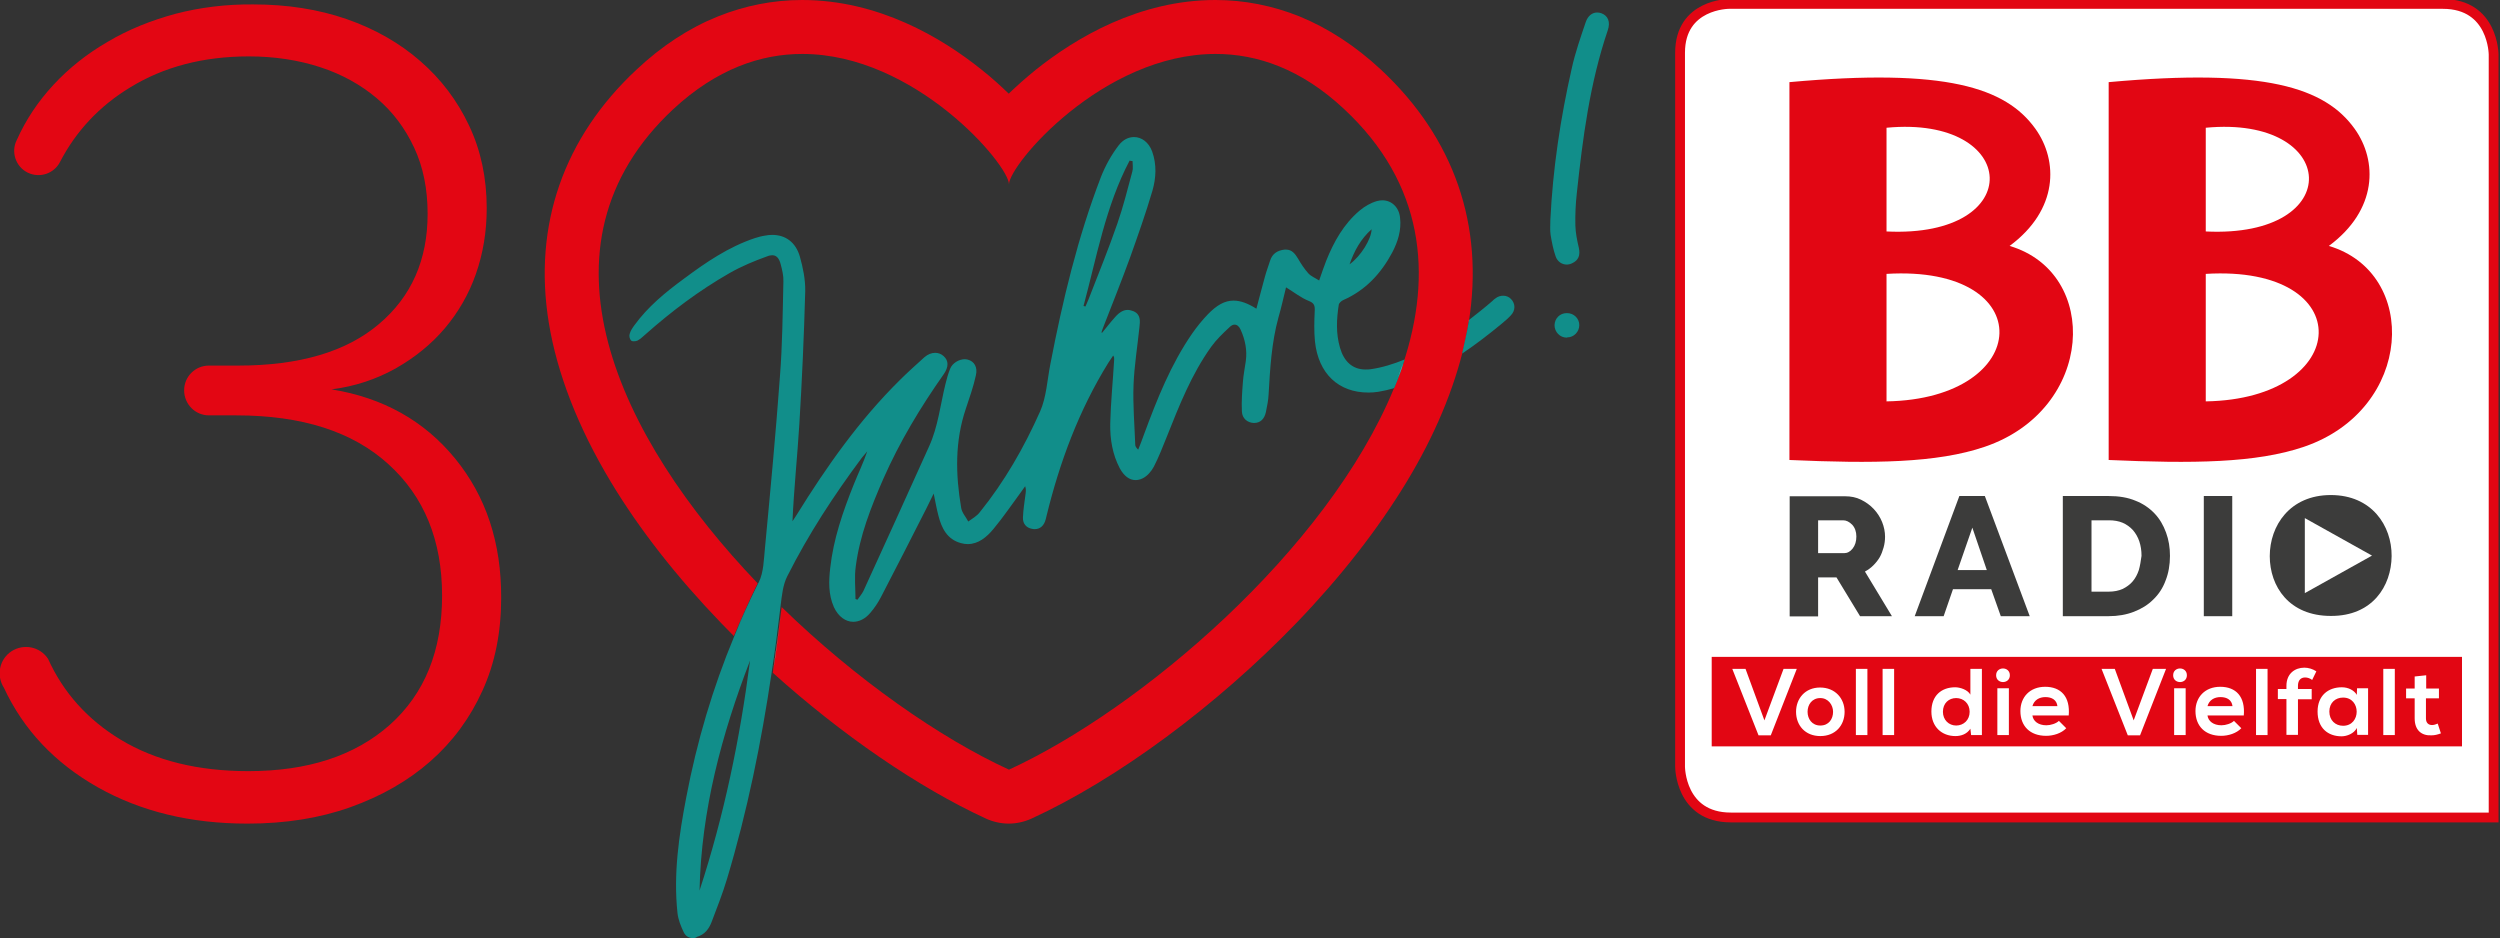
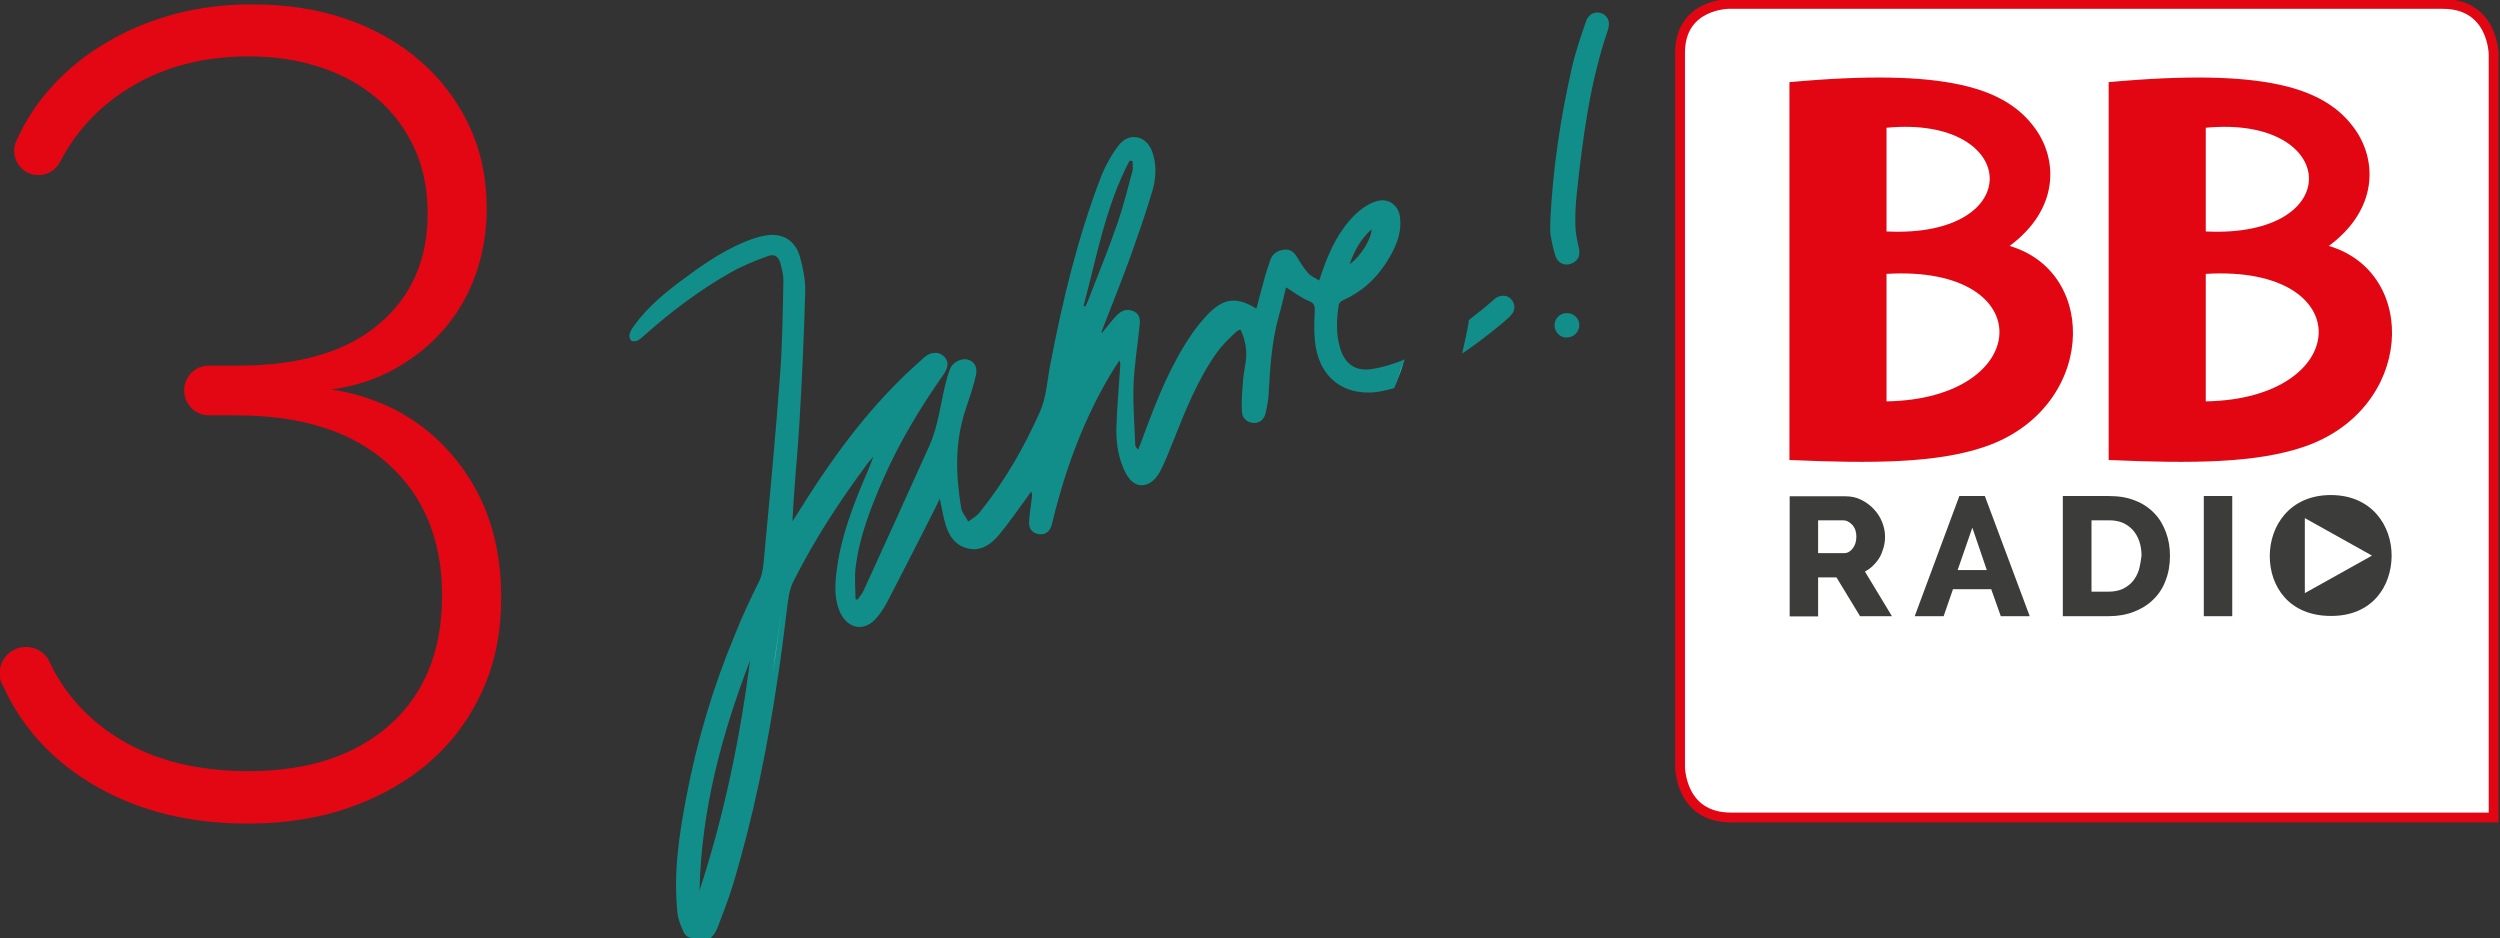
<svg xmlns="http://www.w3.org/2000/svg" version="1.1" id="Ebene_1" x="0px" y="0px" viewBox="0 0 1019.6 382.6" style="enable-background:new 0 0 1019.6 382.6;" xml:space="preserve">
  <rect x="0" y="0" width="1019.6" height="382.6" fill="#333333" stroke="none" />
  <style type="text/css">
	.st0{fill:#E30613;}
	.st1{fill:#118E8A;}
	.st2{fill:#FFFFFF;}
	.st3{fill:none;stroke:#E20613;stroke-width:4;}
	.st4{fill:#E20613;}
	.st5{fill:#3C3C3B;}
</style>
  <g>
    <path class="st0" d="M185.6,187c-12.6-15.4-29.4-24.8-50.4-28.2c9.5-1.2,18.2-4.1,26.1-8.5c7.9-4.5,14.6-9.9,20.1-16.4   c5.5-6.5,9.8-13.9,12.7-22.2s4.4-17.2,4.4-26.8c0-12.3-2.4-23.6-7.2-33.7c-4.8-10.2-11.4-18.9-19.9-26.3s-18.5-13.1-30-17.1   s-24.3-6-38.1-6C92.2,1.7,81.7,3,71.7,5.6C61.7,8.3,52.4,12,44,17c-8.5,4.9-15.9,10.8-22.2,17.6s-11.3,14.3-15,22.6l0,0   C4.4,62,6.4,68,11.3,70.4s10.8,0.4,13.2-4.4l0,0C31,53.5,40.5,43.3,53,35.7C66.8,27.2,83,23,101.5,23c10.5,0,20.2,1.5,29.1,4.4   c8.9,2.9,16.6,7.2,23.1,12.7s11.5,12.2,15.2,20.1s5.5,16.9,5.5,27c0,18.8-6.6,33.8-19.9,45c-13.2,11.2-32.3,16.9-57.3,16.9h-12   c-5.6,0-10.1,4.5-10.1,10.1s4.5,10.2,10.1,10.2l0,0h11.1c26.8,0,47.5,6.6,62.1,19.9c14.6,13.2,21.9,31.1,21.9,53.6   s-7.1,40-21.3,52.7c-14.2,12.6-33.4,18.9-57.7,18.9c-20.6,0-38-4.3-52.2-12.9c-13.5-8.2-23.3-19.2-29.5-32.9l0,0   c-3.3-5-9.9-6.3-14.9-3.1c-5,3.3-6.3,9.9-3.1,14.9c8,17.2,20.8,30.7,38.3,40.6c17.6,9.9,37.9,14.8,61,14.8c15.4,0,29.4-2.2,42-6.7   c12.6-4.5,23.5-10.7,32.6-18.7s16.2-17.6,21.3-28.9c5.1-11.2,7.6-23.8,7.6-37.7C204.5,221.3,198.2,202.4,185.6,187L185.6,187z" />
-     <path class="st0" d="M599,131.5c6.4-39.7-6-75.3-35.8-103.1c-10.3-9.6-21.5-16.9-33.2-21.7C519,2.3,507.5,0,495.7,0   c-31.2,0-57,15.5-73.2,28.4c-4.2,3.4-7.9,6.7-11.1,9.8c-3.2-3.1-6.8-6.4-11.1-9.8c-16.2-13-42-28.4-73.2-28.4   c-11.8,0-23.3,2.3-34.3,6.7c-11.7,4.7-22.9,12-33.2,21.7c-29.8,27.8-42.2,63.5-35.8,103.1c3.4,20.8,11.9,42.7,25.3,65   c11.6,19.3,26.8,38.7,45,57.6c1.7,1.8,3.5,3.5,5.2,5.3c3-7.3,6.2-14.4,9.7-21.5c-57-59.5-94.1-137.7-34.4-193.4   C292.3,28.1,310.3,22,327.2,22c46,0,84.3,45.2,84.3,53.2c0-8,38.2-53.2,84.3-53.2c16.9,0,34.9,6.1,52.4,22.5   c32.5,30.3,36.3,67.3,23.9,104.3c-0.3,1-0.8,2.3-1.3,3.8c0,0.1,0,0.1-0.1,0.2c-0.6,1.7-1.3,3.5-2.2,5.6l0,0   c-27.3,66.3-103.5,130.9-157,155.5C383.4,301,349,277,318.8,247.6c-1.1,9-2.2,17.9-3.6,26.8c28,25.2,59.2,46.7,87,59.5   c2.9,1.3,6.1,2,9.2,2s6.3-0.7,9.2-2c35.1-16.1,75.5-46,108.1-79.8c18.2-18.9,33.3-38.3,45-57.6c11.5-19,19.3-37.8,23.5-55.8   c0.2-0.9,0.4-1.6,0.5-2.3C598.2,136.1,598.6,133.8,599,131.5" />
    <path class="st1" d="M639,107.9c-1.9,0-3.7-1.1-4.5-3.2c-1-2.8-1.6-5.9-2.1-8.9c-0.3-2-0.1-4.1-0.1-6.1c1-20.8,4.1-41.4,8.7-61.7   c1.4-6.4,3.6-12.7,5.7-18.9c0.9-2.7,2.7-4,4.7-4c0.6,0,1.1,0.1,1.7,0.3c2.7,1,3.8,3.5,2.6,7c-7.3,21.5-10.2,43.9-12.6,66.3   c-0.5,4.4-0.7,8.9-0.6,13.3c0.1,3,0.7,6.1,1.4,9c0.7,3.1-0.1,5.2-2.8,6.4C640.5,107.7,639.7,107.9,639,107.9" />
    <g>
      <path class="st1" d="M639,137.7c-2.8,0-5-2.3-5-5.1c0.1-2.8,2.2-4.9,5-4.9c0,0,0,0,0.1,0c2.8,0,5,2.2,5,4.9s-2.2,5-4.9,5    C639.1,137.7,639,137.7,639,137.7" />
    </g>
-     <path class="st1" d="M282.7,382.6c-1.6,0-3-0.7-3.8-2.3c-1.2-2.5-2.3-5.2-2.6-8c-1.7-15.9,0.6-31.6,3.6-47.2   c4.3-22.6,10.8-44.6,19.6-65.7l0,0c3-7.3,6.2-14.4,9.7-21.5l0,0c0.1-0.2,0.2-0.4,0.3-0.5c2-4.1,2-9.4,2.5-14.1   c2.2-23.3,4.4-46.6,6.1-69.9c1-12.8,1.1-25.7,1.4-38.6c0.1-2.3-0.5-4.7-1.1-7c-0.6-2.4-1.7-3.7-3.4-3.7c-0.6,0-1.3,0.1-2,0.4   c-5.3,1.9-10.6,4.1-15.5,6.9c-12.4,7.1-23.7,15.6-34.4,25.1c-1,0.9-2,1.8-3.1,2.4c-0.4,0.2-1,0.3-1.6,0.3c-0.4,0-0.8-0.1-1-0.3   c-0.6-0.6-0.9-1.9-0.6-2.7c0.3-1.2,1.1-2.4,1.9-3.5c5.5-7.6,12.7-13.5,20.2-19c9-6.7,18.2-13,29-16.6c1.3-0.4,2.7-0.8,4.1-1   c1-0.2,2-0.3,2.9-0.3c5.5,0,9.6,3,11.3,8.8c1.3,4.6,2.3,9.5,2.2,14.2c-0.5,18.1-1.3,36.2-2.4,54.2c-0.8,13.1-2.2,26.2-2.8,39.6   c0.6-0.9,1.1-1.7,1.7-2.6c12.2-19.7,25.5-38.6,42.1-55c3.2-3.2,6.6-6.2,10-9.3c1.4-1.2,2.9-1.8,4.4-1.8c1.2,0,2.4,0.4,3.4,1.3   c2.1,1.8,2.2,4.4,0.1,7.4c-9.5,13.5-18,27.6-24.7,42.8c-5,11.5-9.6,23.1-11.2,35.7c-0.6,4.3-0.1,8.8-0.1,13.2   c0.3,0.1,0.5,0.2,0.8,0.3c0.8-1.2,1.8-2.3,2.4-3.5c9-19.6,17.9-39.3,26.8-59c3.7-8.1,4.6-17,6.7-25.5c0.5-2.1,1.1-4.2,1.9-6.2   c0.9-2.3,3.6-3.9,6-3.9c0.4,0,0.9,0.1,1.3,0.2c2.5,0.7,4,3,3.2,6.4c-1,4.6-2.6,9.1-4.1,13.6c-4.5,13.3-4.2,26.8-1.9,40.4   c0.3,2,1.9,3.7,2.9,5.6c1.6-1.2,3.5-2.2,4.7-3.8c10.1-12.5,18.1-26.5,24.6-41.1c2.6-5.9,2.9-12.9,4.2-19.4   c5-25.9,11.1-51.5,20.6-76.2c1.8-4.6,4.3-9.1,7.3-13c1.8-2.3,4-3.3,6.2-3.3c3.1,0,6,2.1,7.4,5.9c1.9,5.3,1.6,10.8,0.1,16   c-2.7,9.2-5.9,18.2-9.1,27.2c-3.5,9.6-7.3,19.1-11,28.6c-0.3,0.7-0.5,1.4-0.7,2c0.1,0,0.2,0.1,0.3,0.1c1.8-2.2,3.5-4.4,5.4-6.5   c1.7-1.9,3.3-2.8,5-2.8c0.7,0,1.5,0.2,2.3,0.5c3.1,1.3,2.8,4,2.5,6.6c-0.8,7.8-2.1,15.6-2.4,23.5c-0.3,8.1,0.4,16.2,0.7,24.4   c0,0.6,0.4,1.2,1.2,2c0.8-2.1,1.7-4.2,2.4-6.3c5.3-14.3,10.9-28.5,19.7-41.2c1.9-2.7,4-5.3,6.3-7.7c3.7-3.8,6.9-5.6,10.5-5.6   c2.8,0,5.8,1.1,9.3,3.3c1.2-4.4,2.3-8.8,3.5-13.1c0.6-2.2,1.4-4.3,2.1-6.5c0.9-2.9,3.1-4.2,5.9-4.5c0.2,0,0.4,0,0.6,0   c2.4,0,3.7,1.7,4.9,3.7c1.2,2.1,2.6,4.2,4.2,6c1.1,1.2,2.7,1.8,4.4,2.9c1.1-3.1,1.9-5.6,2.9-8.1c3.1-7.7,7.1-14.9,13.6-20.4   c2-1.7,4.6-3.2,7.1-3.9c0.8-0.2,1.5-0.3,2.2-0.3c3.8,0,6.8,2.9,7.2,7.1c0.6,5.1-0.9,9.8-3.2,14.2c-4.6,8.6-10.9,15.4-20,19.4   c-0.7,0.3-1.7,1.2-1.8,1.9c-0.9,5.8-1.2,11.7,0.5,17.5c1.6,5.6,5.1,8.9,10.4,8.9c0.6,0,1.3,0,2-0.1c4.5-0.6,9.7-2.2,14-4   c-0.1,0.3-0.3,0.9-0.6,1.8c0,0.1-0.1,0.2-0.1,0.4c-0.3,1-0.8,2.3-1.3,3.8c0,0.1,0,0.1-0.1,0.2c-0.5,1.5-1.2,3.1-1.9,4.8   c-0.1,0.2-0.2,0.5-0.3,0.7c-2,0.6-4.6,1.2-6.5,1.5c-1.4,0.2-2.7,0.3-4,0.3c-12.2,0-20.4-7.7-21.8-20.8c-0.4-4.1-0.3-8.3-0.1-12.5   c0.1-2.2-0.2-3.2-2.5-4.1c-3.2-1.3-5.9-3.5-9.2-5.5c-1,4-1.9,8.2-3.1,12.3c-2.8,10.2-3.4,20.7-4,31.2c-0.1,2.4-0.6,4.9-1.1,7.3   c-0.6,2.9-2.3,4.5-4.8,4.5c-0.1,0-0.1,0-0.2,0c-2.5-0.1-4.7-1.8-4.8-4.7c-0.2-4,0.1-7.9,0.4-11.9c0.2-2.9,0.8-5.8,1.2-8.7   c0.6-4.5-0.3-8.7-2.1-12.7c-0.6-1.4-1.5-2.1-2.5-2.1c-0.6,0-1.3,0.3-2,1c-2.7,2.5-5.4,5.1-7.5,8c-8.1,11.3-13.1,24.1-18.2,36.9   c-1.6,4-3.2,8.1-5.2,12c-1,1.9-2.7,3.9-4.6,4.8c-1,0.5-2,0.7-2.9,0.7c-2.5,0-4.7-1.7-6.4-4.8c-3-5.7-4-11.9-3.9-18.2   c0.2-8.7,1.1-17.4,1.6-26.1c0-0.5,0.1-1-0.4-1.7c-0.7,1-1.3,2-2,3c-12,19.4-19.8,40.4-25.2,62.5c-0.2,0.7-0.3,1.5-0.6,2.2   c-0.8,2-2.2,3.1-4.2,3.1c-0.3,0-0.6,0-1-0.1c-2.5-0.4-3.9-2.2-3.8-4.6c0.1-3.3,0.7-6.6,1.1-9.9c0.1-0.9,0.2-1.8-0.2-2.9   c-0.6,0.8-1.1,1.6-1.7,2.4c-3.7,5-7.2,10.2-11.2,15c-2.8,3.4-6.2,6.2-10.5,6.2c-0.9,0-1.8-0.1-2.8-0.4c-5.6-1.5-7.9-6.1-9.2-11.3   c-0.7-2.7-1.2-5.5-1.9-8.9c-1.1,2.3-2.1,4.3-3.1,6.3c-6.1,12-12.2,24-18.4,35.9c-1.2,2.3-2.6,4.4-4.3,6.4c-2.1,2.5-4.6,3.7-7,3.7   c-3.1,0-6.1-2.1-7.9-6c-2.3-5.2-2.1-10.6-1.5-15.9c1.3-11.9,5.2-23.1,9.6-34.1c1.8-4.5,3.9-8.8,5.5-13.5c-0.7,0.9-1.5,1.7-2.2,2.6   c-11.4,15.3-21.8,31.2-30.4,48.3c-1.8,3.5-2.2,7.8-2.7,11.8c0,0.3-0.1,0.5-0.1,0.8l0,0c-1.1,9-2.2,17.9-3.6,26.8l0,0   c-4.2,28.4-9.9,56.5-18.2,84.1c-1.8,6-4.1,11.8-6.3,17.6c-1.1,2.8-2.8,5.1-6,6C284,382.4,283.3,382.6,282.7,382.6 M305.9,269.4   c-11.6,30.2-19.9,61.1-20.6,93.8C295.3,332.6,301.8,301.3,305.9,269.4 M460.7,65.5c-9.8,18.6-13.4,39.3-18.8,59.3   c0.3,0.1,0.5,0.1,0.8,0.2c0.4-0.9,0.8-1.9,1.2-2.8c4-10.3,8.2-20.6,11.8-31c2.4-6.9,4.2-14.1,6.1-21.2c0.4-1.3,0.1-2.8,0.1-4.3   C461.5,65.7,461.1,65.6,460.7,65.5 M559.4,93.5c-4.5,4-7.1,8.9-9,14.3C555,104.5,559.3,97.5,559.4,93.5" />
+     <path class="st1" d="M282.7,382.6c-1.6,0-3-0.7-3.8-2.3c-1.2-2.5-2.3-5.2-2.6-8c-1.7-15.9,0.6-31.6,3.6-47.2   c4.3-22.6,10.8-44.6,19.6-65.7l0,0c3-7.3,6.2-14.4,9.7-21.5l0,0c0.1-0.2,0.2-0.4,0.3-0.5c2-4.1,2-9.4,2.5-14.1   c2.2-23.3,4.4-46.6,6.1-69.9c1-12.8,1.1-25.7,1.4-38.6c0.1-2.3-0.5-4.7-1.1-7c-0.6-2.4-1.7-3.7-3.4-3.7c-0.6,0-1.3,0.1-2,0.4   c-5.3,1.9-10.6,4.1-15.5,6.9c-12.4,7.1-23.7,15.6-34.4,25.1c-1,0.9-2,1.8-3.1,2.4c-0.4,0.2-1,0.3-1.6,0.3c-0.4,0-0.8-0.1-1-0.3   c-0.6-0.6-0.9-1.9-0.6-2.7c0.3-1.2,1.1-2.4,1.9-3.5c5.5-7.6,12.7-13.5,20.2-19c9-6.7,18.2-13,29-16.6c1.3-0.4,2.7-0.8,4.1-1   c1-0.2,2-0.3,2.9-0.3c5.5,0,9.6,3,11.3,8.8c1.3,4.6,2.3,9.5,2.2,14.2c-0.5,18.1-1.3,36.2-2.4,54.2c-0.8,13.1-2.2,26.2-2.8,39.6   c0.6-0.9,1.1-1.7,1.7-2.6c12.2-19.7,25.5-38.6,42.1-55c3.2-3.2,6.6-6.2,10-9.3c1.4-1.2,2.9-1.8,4.4-1.8c1.2,0,2.4,0.4,3.4,1.3   c2.1,1.8,2.2,4.4,0.1,7.4c-9.5,13.5-18,27.6-24.7,42.8c-5,11.5-9.6,23.1-11.2,35.7c-0.6,4.3-0.1,8.8-0.1,13.2   c0.3,0.1,0.5,0.2,0.8,0.3c0.8-1.2,1.8-2.3,2.4-3.5c9-19.6,17.9-39.3,26.8-59c3.7-8.1,4.6-17,6.7-25.5c0.5-2.1,1.1-4.2,1.9-6.2   c0.9-2.3,3.6-3.9,6-3.9c0.4,0,0.9,0.1,1.3,0.2c2.5,0.7,4,3,3.2,6.4c-1,4.6-2.6,9.1-4.1,13.6c-4.5,13.3-4.2,26.8-1.9,40.4   c0.3,2,1.9,3.7,2.9,5.6c1.6-1.2,3.5-2.2,4.7-3.8c10.1-12.5,18.1-26.5,24.6-41.1c2.6-5.9,2.9-12.9,4.2-19.4   c5-25.9,11.1-51.5,20.6-76.2c1.8-4.6,4.3-9.1,7.3-13c1.8-2.3,4-3.3,6.2-3.3c3.1,0,6,2.1,7.4,5.9c1.9,5.3,1.6,10.8,0.1,16   c-2.7,9.2-5.9,18.2-9.1,27.2c-3.5,9.6-7.3,19.1-11,28.6c-0.3,0.7-0.5,1.4-0.7,2c0.1,0,0.2,0.1,0.3,0.1c1.8-2.2,3.5-4.4,5.4-6.5   c1.7-1.9,3.3-2.8,5-2.8c0.7,0,1.5,0.2,2.3,0.5c3.1,1.3,2.8,4,2.5,6.6c-0.8,7.8-2.1,15.6-2.4,23.5c-0.3,8.1,0.4,16.2,0.7,24.4   c0,0.6,0.4,1.2,1.2,2c0.8-2.1,1.7-4.2,2.4-6.3c5.3-14.3,10.9-28.5,19.7-41.2c1.9-2.7,4-5.3,6.3-7.7c3.7-3.8,6.9-5.6,10.5-5.6   c2.8,0,5.8,1.1,9.3,3.3c1.2-4.4,2.3-8.8,3.5-13.1c0.6-2.2,1.4-4.3,2.1-6.5c0.9-2.9,3.1-4.2,5.9-4.5c0.2,0,0.4,0,0.6,0   c2.4,0,3.7,1.7,4.9,3.7c1.2,2.1,2.6,4.2,4.2,6c1.1,1.2,2.7,1.8,4.4,2.9c1.1-3.1,1.9-5.6,2.9-8.1c3.1-7.7,7.1-14.9,13.6-20.4   c2-1.7,4.6-3.2,7.1-3.9c0.8-0.2,1.5-0.3,2.2-0.3c3.8,0,6.8,2.9,7.2,7.1c0.6,5.1-0.9,9.8-3.2,14.2c-4.6,8.6-10.9,15.4-20,19.4   c-0.7,0.3-1.7,1.2-1.8,1.9c-0.9,5.8-1.2,11.7,0.5,17.5c1.6,5.6,5.1,8.9,10.4,8.9c0.6,0,1.3,0,2-0.1c4.5-0.6,9.7-2.2,14-4   c-0.1,0.3-0.3,0.9-0.6,1.8c0,0.1-0.1,0.2-0.1,0.4c-0.3,1-0.8,2.3-1.3,3.8c0,0.1,0,0.1-0.1,0.2c-0.5,1.5-1.2,3.1-1.9,4.8   c-0.1,0.2-0.2,0.5-0.3,0.7c-2,0.6-4.6,1.2-6.5,1.5c-1.4,0.2-2.7,0.3-4,0.3c-12.2,0-20.4-7.7-21.8-20.8c-0.4-4.1-0.3-8.3-0.1-12.5   c0.1-2.2-0.2-3.2-2.5-4.1c-3.2-1.3-5.9-3.5-9.2-5.5c-1,4-1.9,8.2-3.1,12.3c-2.8,10.2-3.4,20.7-4,31.2c-0.1,2.4-0.6,4.9-1.1,7.3   c-0.6,2.9-2.3,4.5-4.8,4.5c-0.1,0-0.1,0-0.2,0c-2.5-0.1-4.7-1.8-4.8-4.7c-0.2-4,0.1-7.9,0.4-11.9c0.2-2.9,0.8-5.8,1.2-8.7   c0.6-4.5-0.3-8.7-2.1-12.7c-0.6,0-1.3,0.3-2,1c-2.7,2.5-5.4,5.1-7.5,8c-8.1,11.3-13.1,24.1-18.2,36.9   c-1.6,4-3.2,8.1-5.2,12c-1,1.9-2.7,3.9-4.6,4.8c-1,0.5-2,0.7-2.9,0.7c-2.5,0-4.7-1.7-6.4-4.8c-3-5.7-4-11.9-3.9-18.2   c0.2-8.7,1.1-17.4,1.6-26.1c0-0.5,0.1-1-0.4-1.7c-0.7,1-1.3,2-2,3c-12,19.4-19.8,40.4-25.2,62.5c-0.2,0.7-0.3,1.5-0.6,2.2   c-0.8,2-2.2,3.1-4.2,3.1c-0.3,0-0.6,0-1-0.1c-2.5-0.4-3.9-2.2-3.8-4.6c0.1-3.3,0.7-6.6,1.1-9.9c0.1-0.9,0.2-1.8-0.2-2.9   c-0.6,0.8-1.1,1.6-1.7,2.4c-3.7,5-7.2,10.2-11.2,15c-2.8,3.4-6.2,6.2-10.5,6.2c-0.9,0-1.8-0.1-2.8-0.4c-5.6-1.5-7.9-6.1-9.2-11.3   c-0.7-2.7-1.2-5.5-1.9-8.9c-1.1,2.3-2.1,4.3-3.1,6.3c-6.1,12-12.2,24-18.4,35.9c-1.2,2.3-2.6,4.4-4.3,6.4c-2.1,2.5-4.6,3.7-7,3.7   c-3.1,0-6.1-2.1-7.9-6c-2.3-5.2-2.1-10.6-1.5-15.9c1.3-11.9,5.2-23.1,9.6-34.1c1.8-4.5,3.9-8.8,5.5-13.5c-0.7,0.9-1.5,1.7-2.2,2.6   c-11.4,15.3-21.8,31.2-30.4,48.3c-1.8,3.5-2.2,7.8-2.7,11.8c0,0.3-0.1,0.5-0.1,0.8l0,0c-1.1,9-2.2,17.9-3.6,26.8l0,0   c-4.2,28.4-9.9,56.5-18.2,84.1c-1.8,6-4.1,11.8-6.3,17.6c-1.1,2.8-2.8,5.1-6,6C284,382.4,283.3,382.6,282.7,382.6 M305.9,269.4   c-11.6,30.2-19.9,61.1-20.6,93.8C295.3,332.6,301.8,301.3,305.9,269.4 M460.7,65.5c-9.8,18.6-13.4,39.3-18.8,59.3   c0.3,0.1,0.5,0.1,0.8,0.2c0.4-0.9,0.8-1.9,1.2-2.8c4-10.3,8.2-20.6,11.8-31c2.4-6.9,4.2-14.1,6.1-21.2c0.4-1.3,0.1-2.8,0.1-4.3   C461.5,65.7,461.1,65.6,460.7,65.5 M559.4,93.5c-4.5,4-7.1,8.9-9,14.3C555,104.5,559.3,97.5,559.4,93.5" />
    <path class="st2" d="M315.2,274.4L315.2,274.4c1.3-8.9,2.5-17.8,3.6-26.8l0,0C317.7,256.6,316.6,265.5,315.2,274.4 M299.4,259.4   L299.4,259.4c3-7.3,6.2-14.4,9.7-21.5l0,0C305.6,245,302.4,252.2,299.4,259.4 M568.7,157.7c0.7-1.8,1.3-3.4,1.9-4.8   c0-0.1,0-0.1,0.1-0.2c0.6-1.5,1-2.8,1.3-3.8c0-0.1,0.1-0.2,0.1-0.4C571.5,150.5,570.3,153.8,568.7,157.7" />
    <path class="st1" d="M596.3,144.2c2.2-9.6,2.4-11.2,2.7-13c0-0.2,0.1-0.5,0.1-0.7c3.2-2.5,6.4-5,9.5-7.7c0.4-0.4,0.8-0.8,1.3-1.1   c1-0.8,2.1-1.1,3.2-1.1c1.2,0,2.4,0.5,3.2,1.4c1.8,1.9,1.8,4.6-0.1,6.6c-1.1,1.2-2.3,2.2-3.6,3.3   C607.4,136.2,602,140.4,596.3,144.2" />
    <path class="st2" d="M599,131.2c0-0.2,0.1-0.4,0.1-0.7l0,0C599.1,130.8,599.1,131,599,131.2" />
  </g>
  <g>
    <path class="st2" d="M705.1,1.6c0,0-19.9,0-19.9,19.9v291.2c0,0,0,20.7,20.7,20.7H1017V22.3c0,0,0-20.7-20.7-20.7H705.1L705.1,1.6z   " />
    <path class="st3" d="M705.1,1.6c0,0-19.9,0-19.9,19.9v291.2c0,0,0,20.7,20.7,20.7H1017V22.3c0,0,0-20.7-20.7-20.7H705.1L705.1,1.6z   " />
    <path class="st4" d="M819.6,100.3c19.9-14.7,19.9-34.7,10.5-47.8c-12.1-16.8-36.5-24.8-100.3-19v154.1c34.1,1.5,60.1,1.3,79.7-5.4   C854.3,166.9,856.7,111.3,819.6,100.3L819.6,100.3z M769.4,52.1c54.4-5.2,57.8,45.1,0,42.3V52.1L769.4,52.1z M769.4,163.7v-52   C832.2,107.9,829.4,162.7,769.4,163.7L769.4,163.7z" />
    <path class="st4" d="M949.8,100.3c19.9-14.7,19.9-34.7,10.5-47.8c-12.1-16.8-36.5-24.8-100.3-19v154.1c34.1,1.5,60.1,1.3,79.7-5.4   C984.4,166.9,986.8,111.3,949.8,100.3L949.8,100.3z M899.6,52.1c54.4-5.2,57.8,45.1,0,42.3V52.1L899.6,52.1z M899.6,163.7v-52   C962.4,107.9,959.6,162.7,899.6,163.7L899.6,163.7z" />
    <path class="st5" d="M741.5,251.3v-15.8h7.5l9.6,15.8h13l-11-18.2c1.3-0.7,2.4-1.5,3.4-2.5c1-1,1.9-2.1,2.6-3.3   c0.7-1.2,1.2-2.6,1.6-4c0.4-1.4,0.6-2.9,0.6-4.4c0-2-0.4-4-1.2-6c-0.8-2-2-3.8-3.4-5.3c-1.5-1.6-3.2-2.8-5.2-3.8   c-2-1-4.2-1.4-6.5-1.4h-22.6v49H741.5L741.5,251.3z M741.5,212.2h10.2c1.3,0,2.5,0.6,3.7,1.8c1.1,1.2,1.7,2.8,1.7,4.8   c0,2-0.5,3.6-1.5,4.9c-1,1.3-2.2,1.9-3.5,1.9h-10.6V212.2L741.5,212.2z M780.9,251.3h11.8l3.8-11h15.6l3.9,11h11.8l-18.3-49h-10.4   L780.9,251.3L780.9,251.3z M798.4,232.5l6-17.3l5.9,17.3H798.4L798.4,232.5z M860,251.3c3.8,0,7.2-0.6,10.3-1.8   c3.1-1.2,5.7-2.8,7.9-5c2.2-2.1,3.9-4.7,5-7.7c1.2-3,1.8-6.4,1.8-10.1c0-3.4-0.5-6.5-1.6-9.5c-1.1-3-2.6-5.6-4.7-7.8   c-2.1-2.2-4.7-4-7.8-5.2c-3.1-1.3-6.7-1.9-10.9-1.9h-18.7v49H860L860,251.3z M872.3,232.5c-0.6,1.8-1.4,3.3-2.5,4.6   c-1.1,1.3-2.5,2.3-4.1,3.1c-1.6,0.7-3.5,1.1-5.6,1.1h-7.1v-29.1h7.1c2.1,0,3.9,0.3,5.6,1c1.6,0.7,3,1.7,4.2,3   c1.1,1.3,2,2.8,2.6,4.6c0.6,1.8,0.9,3.7,0.9,5.9C873.1,228.8,872.8,230.8,872.3,232.5L872.3,232.5z M910.4,251.3v-49h-11.6v49   H910.4L910.4,251.3z" />
    <path class="st5" d="M975.4,226.8c0.1-12.4-8.1-24.9-24.8-24.9c-16.7,0-24.9,12.5-24.9,24.9c0,12.4,7.9,24.4,24.9,24.4   C967.6,251.3,975.3,239,975.4,226.8L975.4,226.8z M967.4,226.6L940,241.9v-30.6L967.4,226.6L967.4,226.6z" />
-     <polygon class="st4" points="698.1,267.9 698.1,304.4 1004.1,304.4 1004.1,267.9 698.1,267.9  " />
    <path class="st2" d="M732.8,272.8h-5.4l-7.8,21l-7.7-21h-5.4l10.7,27.1h5L732.8,272.8L732.8,272.8z M742.3,280.4   c-6.1,0-9.8,4.5-9.8,9.9c0,5.5,3.7,9.9,9.9,9.9s9.9-4.4,9.9-9.9C752.3,284.8,748.4,280.4,742.3,280.4L742.3,280.4z M742.4,284.7   c3.2,0,5.2,2.8,5.2,5.6c0,2.9-1.7,5.6-5.2,5.6c-3.4,0-5.2-2.7-5.2-5.6C737.2,287.4,739,284.7,742.4,284.7L742.4,284.7z    M756.9,272.8v27h4.7v-27H756.9L756.9,272.8z M767.8,272.8v27h4.7v-27H767.8L767.8,272.8z M797.8,284.7c3,0,5.5,2.2,5.5,5.6   c0,3.4-2.5,5.6-5.5,5.6c-3,0-5.4-2.3-5.4-5.6C792.4,286.8,794.8,284.7,797.8,284.7L797.8,284.7z M803.6,272.8v10.5   c-1.1-2-4.2-3-6.2-3c-5.6,0-9.7,3.4-9.7,9.9c0,6.2,4.2,10,9.8,10c2.3,0,4.7-0.8,6.1-3l0.3,2.6h4.4v-27H803.6L803.6,272.8z    M819.3,280.7v19.1h-4.7v-19.1H819.3L819.3,280.7z M814.1,275.4c0,3.7,5.6,3.7,5.6,0S814.1,271.7,814.1,275.4L814.1,275.4z    M843.7,291.9c0.7-7.8-3.2-11.8-9.6-11.8c-6.2,0-10.1,4.2-10.1,9.9c0,6.1,3.9,10.1,10.5,10.1c2.9,0,6.2-1,8.2-3.1l-3-3   c-1.1,1.1-3.4,1.8-5.1,1.8c-3.3,0-5.4-1.7-5.7-4H843.7L843.7,291.9z M828.9,288c0.7-2.5,2.8-3.7,5.3-3.7c2.7,0,4.6,1.2,4.9,3.7   H828.9L828.9,288z M883.4,272.8H878l-7.8,21l-7.7-21h-5.4l10.7,27.1h5L883.4,272.8L883.4,272.8z M891.4,280.7v19.1h-4.7v-19.1   H891.4L891.4,280.7z M886.3,275.4c0,3.7,5.6,3.7,5.6,0S886.3,271.7,886.3,275.4L886.3,275.4z M915.1,291.9   c0.7-7.8-3.2-11.8-9.6-11.8c-6.2,0-10.1,4.2-10.1,9.9c0,6.1,3.9,10.1,10.5,10.1c2.9,0,6.2-1,8.2-3.1l-3-3c-1.1,1.1-3.4,1.8-5.1,1.8   c-3.3,0-5.4-1.7-5.7-4H915.1L915.1,291.9z M900.3,288c0.7-2.5,2.8-3.7,5.3-3.7c2.7,0,4.6,1.2,4.9,3.7H900.3L900.3,288z    M920.1,272.8v27h4.7v-27H920.1L920.1,272.8z M937.2,299.8v-14.6h5.6V281h-5.6v-1.3c0-2.3,1.2-3.4,2.9-3.4c1,0,1.9,0.3,2.9,1   l1.7-3.5c-1.5-1-3.3-1.5-4.9-1.5c-3.8,0-7.3,2.4-7.3,7.4v1.3H929v4.1h3.5v14.6H937.2L937.2,299.8z M961.2,283.4   c-1.1-1.9-3.5-3.1-6.1-3.1c-5.6,0-9.9,3.4-9.9,9.9c0,6.7,4.2,10.1,9.8,10.1c2.1,0,5.1-1.1,6.2-3.4l0.2,2.8h4.4v-19h-4.5   L961.2,283.4L961.2,283.4z M955.6,284.5c7.4,0,7.4,11.5,0,11.5c-3.1,0-5.6-2.2-5.6-5.8C950,286.6,952.5,284.5,955.6,284.5   L955.6,284.5z M972,272.8v27h4.7v-27H972L972,272.8z M984.8,275.9v4.9h-3.5v4h3.5v8.2c0,4.7,2.7,7.1,6.8,6.9c1.4,0,2.5-0.3,3.9-0.8   l-1.3-4c-0.7,0.3-1.5,0.6-2.3,0.6c-1.5,0-2.5-0.9-2.5-2.7v-8.2h5.3v-4h-5.2v-5.4L984.8,275.9L984.8,275.9z" />
  </g>
</svg>